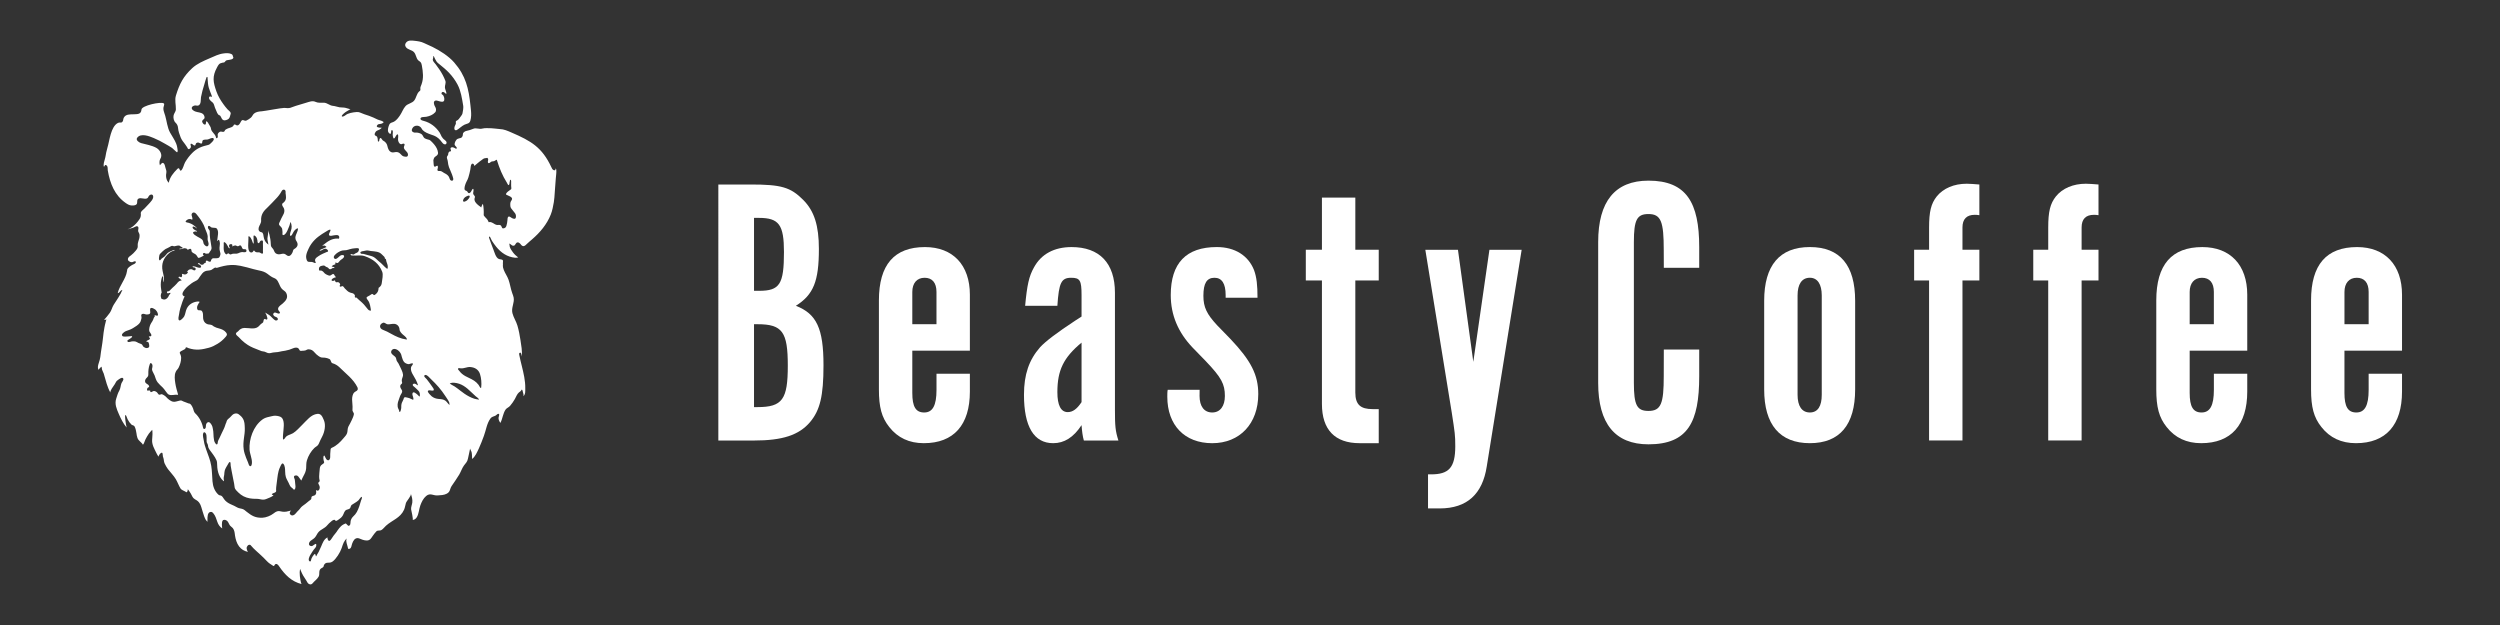
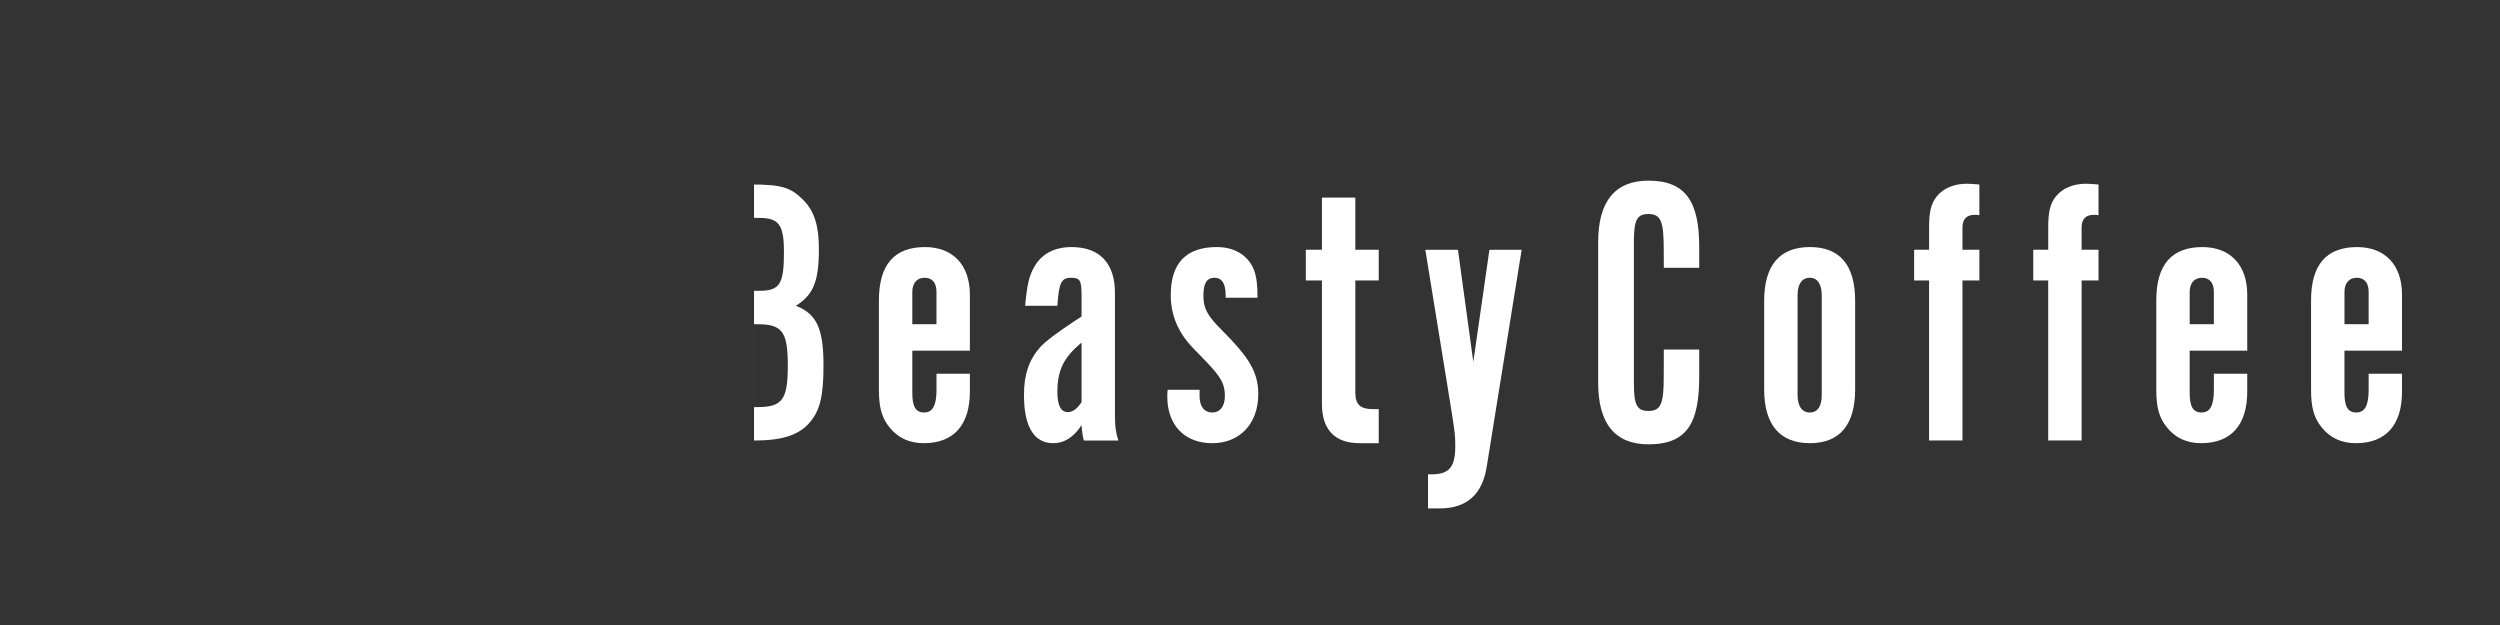
<svg xmlns="http://www.w3.org/2000/svg" viewBox="0 0 1400 350" id="_編集モード">
  <rect x="0" y="0" width="1400" height="350" fill="#333333" stroke="none" />
  <defs>
    <style>.cls-1{fill:#fff;}</style>
  </defs>
-   <path d="M420.32,103.32c17.2,0,22.35,1.5,29.45,8.6,6.23,6.23,8.81,14.4,8.81,27.51,0,18.05-3.01,25.58-12.89,31.81,11.61,4.52,15.47,12.68,15.47,33.32,0,17.19-1.94,25.15-7.52,31.81-6.23,7.31-15.47,10.32-31.38,10.32h-19.99V103.32h18.05ZM425.05,162.86c11.6,0,13.97-3.65,13.97-21.71,0-15.26-2.79-19.13-13.97-19.13h-2.8v40.83h2.8ZM424.19,227.98c13.97,0,16.98-4.3,16.98-23.21s-3.01-23.21-16.98-23.21h-1.94v46.43h1.94Z" class="cls-1" />
+   <path d="M420.32,103.32c17.2,0,22.35,1.5,29.45,8.6,6.23,6.23,8.81,14.4,8.81,27.51,0,18.05-3.01,25.58-12.89,31.81,11.61,4.52,15.47,12.68,15.47,33.32,0,17.19-1.94,25.15-7.52,31.81-6.23,7.31-15.47,10.32-31.38,10.32V103.32h18.05ZM425.05,162.86c11.6,0,13.97-3.65,13.97-21.71,0-15.26-2.79-19.13-13.97-19.13h-2.8v40.83h2.8ZM424.19,227.98c13.97,0,16.98-4.3,16.98-23.21s-3.01-23.21-16.98-23.21h-1.94v46.43h1.94Z" class="cls-1" />
  <path d="M543.13,209.28v9.99c0,18.7-9.03,28.91-25.79,28.91-8.17,0-14.61-3.01-19.34-9.03-4.3-5.37-5.81-11.18-5.81-21.06v-49.86c0-19.99,8.6-29.87,25.79-29.87,15.69,0,25.15,10.1,25.15,26.65v31.38h-32.24v23.64c0,7.74,1.94,10.96,6.66,10.96s6.89-3.87,6.89-12.68v-9.03h18.68ZM524.43,181.55v-18.05c0-5.16-2.37-7.95-6.66-7.95s-6.88,3.01-6.88,7.95v18.05h13.54Z" class="cls-1" />
  <path d="M686.36,166.74v-1.52c0-6.45-2.15-9.67-6.23-9.67-4.3,0-6.23,3.01-6.23,10.1,0,6.45,1.94,10.31,7.74,16.55l7.52,7.74c11.39,12.04,15.47,19.99,15.47,30.74,0,16.55-10.32,27.51-25.79,27.51s-25.15-10.1-25.15-26.01c0-1.07,0-2.82.22-3.89h17.88c0,1.6-.04,2.39-.04,3.46,0,5.8,2.58,9.24,7.09,9.24s7.09-3.65,7.09-9.24c0-6.66-1.93-10.32-10.75-19.56l-7.31-7.52c-8.17-8.59-12.25-18.27-12.25-29.45,0-17.84,8.6-26.87,25.79-26.87,10.1,0,17.62,4.73,20.85,12.9,1.5,4.08,1.94,8.61,1.94,15.49h-17.84Z" class="cls-1" />
  <path d="M758.98,157.05v62.76c0,6.88,3.01,9.29,9.67,9.29h3.44v19.08h-10.75c-13.76,0-21.06-7.52-21.06-21.92v-69.2h-9.03v-17.19h9.03v-29.23h18.7v29.23h13.11v17.19h-13.11Z" class="cls-1" />
  <path d="M832.57,261.29c-2.36,15.26-10.91,23.43-26.38,23.43h-6.5v-19.08h1.72c9.89,0,13.54-3.7,13.54-15.73,0-6.23-.22-7.52-1.94-18.7l-14.83-91.34h18.27l8.6,62.76,9.03-62.76h18.05l-19.56,121.43Z" class="cls-1" />
  <path d="M606.96,246.68c-.65-2.15-1.07-5.37-1.29-8.6-4.51,6.88-9.67,10.1-15.9,10.1-10.75,0-16.34-9.24-16.34-27.08,0-11.39,2.8-19.56,9.03-26.65q4.52-4.94,19.56-14.83c.43-.22,1.72-1.07,3.65-2.36v-12.04c0-8.17-.86-9.67-5.8-9.67-5.59,0-6.88,2.79-7.74,15.69h-18.05c1.07-11.61,2.15-16.55,4.94-21.49,4.08-7.52,11.39-11.39,21.06-11.39,15.69,0,24.29,9.03,24.29,25.58v65.55c0,9.02.22,11.82,1.94,17.19h-19.34ZM605.67,191.87c-10.1,8.38-13.54,15.48-13.54,27.73,0,7.31,1.94,11.18,5.8,11.18,2.8,0,5.16-1.72,7.74-5.59v-33.32Z" class="cls-1" />
  <path d="M951.56,195.73v15.01c0,25.58-6.31,38.08-28.42,38.08-18.7,0-28.16-11.61-28.16-34.39v-78.88c0-22.78,9.46-34.39,28.16-34.39,21.26,0,28.42,12.28,28.42,37.21v11.58h-19.82c-.04-4.58-.04-6.44-.04-9.88,0-15.9-1.47-20.21-8.56-20.21-6.45,0-8.17,3.23-8.17,15.69v78.88c0,12.47,1.72,15.69,8.17,15.69,7.09,0,8.56-4.21,8.56-19.47,0-4.3.04-14.92.04-14.92h19.82Z" class="cls-1" />
  <path d="M1038.88,218.09c0,19.77-8.59,30.09-25.36,30.09s-25.58-10.32-25.58-30.09v-49.65c0-19.77,8.6-30.09,25.58-30.09s25.36,10.32,25.36,30.09v49.65ZM1006.64,221.1c0,6.23,2.36,9.89,6.88,9.89s6.66-3.65,6.66-9.89v-55.67c0-6.23-2.37-9.89-6.66-9.89-4.52,0-6.88,3.65-6.88,9.89v55.67Z" class="cls-1" />
  <path d="M1147.01,157.05h-8.38v-17.19h8.38v-12.47c0-8.81,1.07-13.33,4.3-17.41,3.65-4.52,9.67-7.09,16.76-7.09,1.5,0,4.51.21,7.09.43v17.19c-.86-.21-2.15-.21-2.58-.21-4.51,0-6.88,2.36-6.88,7.09v12.47h9.46v17.19h-9.46v89.62h-18.7v-89.62Z" class="cls-1" />
  <path d="M1258.46,209.28v9.99c0,18.7-9.03,28.91-25.79,28.91-8.17,0-14.61-3.01-19.34-9.03-4.3-5.37-5.81-11.18-5.81-21.06v-49.86c0-19.99,8.6-29.87,25.79-29.87,15.69,0,25.15,10.1,25.15,26.65v31.38h-32.24v23.64c0,7.74,1.94,10.96,6.66,10.96s6.89-3.87,6.89-12.68v-9.03h18.68ZM1239.76,181.55v-18.05c0-5.16-2.37-7.95-6.66-7.95s-6.88,3.01-6.88,7.95v18.05h13.54Z" class="cls-1" />
  <path d="M1345.13,209.28v9.99c0,18.7-9.03,28.91-25.79,28.91-8.17,0-14.61-3.01-19.34-9.03-4.3-5.37-5.81-11.18-5.81-21.06v-49.86c0-19.99,8.6-29.87,25.79-29.87,15.69,0,25.15,10.1,25.15,26.65v31.38h-32.24v23.64c0,7.74,1.94,10.96,6.66,10.96s6.89-3.87,6.89-12.68v-9.03h18.68ZM1326.44,181.55v-18.05c0-5.16-2.37-7.95-6.66-7.95s-6.88,3.01-6.88,7.95v18.05h13.54Z" class="cls-1" />
  <path d="M1080.29,157.05h-8.38v-17.19h8.38v-12.47c0-8.81,1.07-13.33,4.3-17.41,3.65-4.52,9.67-7.09,16.76-7.09,1.5,0,4.51.21,7.09.43v17.19c-.86-.21-2.15-.21-2.58-.21-4.51,0-6.88,2.36-6.88,7.09v12.47h9.46v17.19h-9.46v89.62h-18.7v-89.62Z" class="cls-1" />
-   <path d="M311.54,95.13c-.04-.31-.17-.63-.42-.81-.01.16-.02.33-.03.5-.04.62-.66.62-1.13.4-.65-.3-.96-1.08-1.22-1.65-5.19-11.07-11.31-14.62-22.3-19.36-2.17-.93-4.15-1.86-6.56-1.94-1.08-.03-3.67-.47-4.63-.45-1.71.04-3.5-.27-5.18.19-1.68.47-3.5-.55-4.93.07-1.44.62-2.7.96-4.21,1.3-.62.14-1.45.84-1.62,1.27-.15.38-.05.77-.15,1.15-.52,1.91-1.64,1.33-2.93,1.98-.89.45-1.78,2.2-1.64,3.21.08.56,1.12,1.29,1.2,1.72.08.43-.08.46-.31.57-.23.1-.4-.18-.7-.32-.7-.33-1.54-.8-2.25-.27-.58.42.1,1.32.04,1.74-.08.57-.46.21-.91.47-.38.22-.69.98-.65,1.4.07.69-.75,1.05-.75,1.79,0,.81.48,1.55.52,2.36.04.94.37,2.34.65,3.15.28.8.52,1.23.79,1.89.64,1.51,1.23,2.86,1.6,4.48.13.55-.09,1.3-.8,1.24-.89-.08-1.13-.85-1.36-1.59-.38-1.26-1.61-2.12-2.62-2.58-.82-.38-1.56-1.18-2.42-1.27-.63-.06-1.61.28-1.65-.71-.01-.28.11-.54.18-.8.2-.82.15-1.87-.8-1.27-.31.2-.75.53-1.11.24-.52-.42-.37-2.24-.5-2.87-.13-.6.06-1.23.31-1.79.21-.48.76-.93,1.2-1.2.65-.41,1.15-1.04,1.06-1.82-.1-.88-.33-1.71-.73-2.5-.81-1.63-2.09-3-3.41-4.23-.6-.56-1.07-.56-1.71-.75-.64-.19-1.26-.34-1.75-.72-.74-.58-.86-1.69-1.65-2.24-.63-.43-1.86-.88-2.83-.86-.52,0-1.12.09-1.61-.14-.4-.19-.98-.42-1.01-1.17-.03-.75.71-1.86,1.36-2.18.65-.33.84-.33,1.47-.37.74-.04,1.48.28,2.03.76.56.49.76,1.2,1.27,1.73,1.21,1.26,3,1.87,4.46,2.42,1.47.55,1.89.56,3.32,1.41.84.5,1.55,1.22,2.19,1.95.48.55.86,1.2,1.4,1.72.65.64,1.96.81,1.99-.57.01-.52-.73-1.22-1.12-1.49-.71-.48-1.27-1.18-1.7-1.91-.42-.71-.62-1.52-1.1-2.21-2.23-3.25-5.11-5.48-8.89-6.49-.46-.12-.94-.24-1.36-.48-.66-.37-.61-1.23.07-1.49.78-.3,1.89-.18,2.72-.34,1.85-.35,3.68-1.06,4.97-2.48.76-.84.59-2.25,0-3.13-.5-.75-.99-2.35-.51-2.98.74-.97,1.87-.35,2.81-.11.83.22,2.43.71,2.77-.53.25-.91-.14-2.78-1.08-3.21-.76-.35-.48-1.39.29-1.47.36-.04.76.22,1.05.41.14.09.71.72.84.66.37-.17-.17-1.66-.27-1.93-.18-.47-.36-1.01-.42-1.57-.13-1.25.7-2.58.24-3.81-.83-2.23-1.98-4.31-3.3-6.29-.66-.99-1.37-1.96-2.09-2.91-.51-.68-1.18-1.27-1.54-2.06-.19-.42-.14-.88.02-1.3.15-.42.13-.76.16-1.2,0-.04,0-.08.03-.1.04-.05.11-.04.16-.01s.08.09.11.14c.27.5.44,1.03.71,1.53.26.48.53,1.02.86,1.49.39.55.85.87,1.37,1.29,1.95,1.56,3.85,3.14,5.58,4.94,1.89,1.98,3.48,4.2,4.77,6.62,1.85,3.48,2.49,7.83,3.18,11.99.15.87-.23,3.29-.43,4.13-.22.91-1.01,1.65-1.52,2.43-.32.49-.68.97-1.16,1.31-.35.25-.92.38-1.07.84-.09.29.11.69.07,1.01-.06.49-.38.98-.58,1.42-.27.6-.61,1.96.2,2.36.29.14.65.07.93-.09,1.35-.77,2.7-2.21,4.21-2.94s2.77-.47,3.32-2.28c.28-.93.41-1.9.45-2.87.07-1.86-.19-3.72-.38-5.56-.99-9.57-2.62-16.74-9.14-24.18-3.05-3.48-7.83-6.57-12.13-8.68-1.63-.8-3-1.32-4.76-2.18-1.63-.8-3.51-1.06-5.3-1.25-1.49-.16-3.39-.44-4.55.8-.75.8-.96,1.77-.31,2.69,1.09,1.56,3.25,1.52,4.5,2.82,1.25,1.29,1.16,3.24,2.37,4.56.41.45.99.63,1.4,1.13.41.5.57,1.15.69,1.81.65,3.61,1.1,7.09-.18,10.58-.27.75-.69,1.53-.67,2.14.02.61.13.79-.02,1.18-.15.39-.42.44-.65.67-1.46,1.4-1.53,3.42-2.72,5.01-1.18,1.58-3.58,1.75-4.86,3.15-1.39,1.5-1.96,3.49-3.1,5.15-.88,1.29-1.99,2.82-3.37,3.59-1.07.6-2.09.42-2.67,1.68-.49,1.07-1.03,2.89-.59,4.05.3.8,1.51,1.82,1.59.34.01-.22.15-2.04.8-1.15.53.73-.13,2.24.19,3.16.18.53.21,1.95,1.1,1.01.27-.28,1.2-2.53,1.68-1.9.54.71-.02,2.35.16,3.21.18.85.53,1.8,1.38,2.18.62.28,1.2-.41,1.77-.27,1.03.24.18,1.28.11,1.91-.16,1.57,1.9,2.37,2.23,3.81.11.5.1,1.15-.39,1.46-.4.26-.99.11-1.41.08-1.2-.09-1.78-.91-2.55-1.69-.55-.55-1.23-.84-2.02-.87-.93-.04-1.86.46-2.8.12-1.22-.44-1.69-1.42-2.09-2.65-.17-.53-.23-1.08-.44-1.6-.25-.63-.68-1.19-1.19-1.63-.36-.31-.82-.47-1.18-.77-.33-.27-.45-.7-.71-.96-.52-.5-.59-.52-.99,0-.32.42-.06,1.26-.55,1.57-.6.38-.48-.58-.54-.97-.07-.5-.09-1.12-.34-1.57-.39-.73-1.22-.48-1.39-1.29-.1-.47.26-1.12.5-1.5.4-.64,1.18-.89,1.84-1.15.36-.14.59-.31.89-.54.14-.11.64-.42.61-.64-.02-.15-.38-.06-.47-.05-.47.06-.88-.06-1.33-.16-.8-.18-1.16-.52-.61-1.26.43-.58,1.21-.69,1.87-.71.42-.01,2.26-.7,1.46-1.23-1.09-.73-2.14-.74-3.28-1.27-1.43-.68-3.07-1.5-4.62-2.01-1.75-.58-3.55-1.14-5.23-1.9-.9-.41-2.58-.18-3.48-.04-1.09.17-2.34.45-3.36.88-.79.32-1.88,1.46-2.73,1.48-.92.02-.35-.77.09-1.22,1.03-1.05,2.27-1.85,3.51-2.49.14-.07.66-.42.8-.38-.97-.3-1.74-.53-2.76-.79-1.16-.3-2.27-.13-3.41-.32-1.23-.2-2.42-.71-3.64-.8-1.96-.14-3.18-1.75-5.21-1.77-1.61-.02-3.1.22-4.6-.48-1.73-.81-3.57.03-5.25.51-1.91.54-3.8,1.19-5.71,1.72-1.08.3-2.08.81-3.16,1.12-1.13.33-2.18.08-3.34.04-1.36-.06-11.24,1.83-12.65,1.9-1.42.08-3.16.31-4.28,1.26-.73.62-1.01,1.61-1.72,2.25s-1.65,1.23-2.5,1.64c-.49.23-1.06.14-1.53-.09-1.09-.53-1.46.44-1.89,1.23-.41.74-.9,1.58-1.73,1.63-.57.03-1.02-.58-1.53-.54-.62.06-.52.72-.93,1.04-.42.34-1.28.74-1.95.89-.63.14-1.27.44-1.83.76-.22.12-.47.25-.62.46-.22.3-.25.71-.62.89-.65.32-1.31-.15-1.98-.04-.48.08-1.35.73-1.51,1.45-.14.59.2,1.28-.07,1.84-.19.39-.83.64-.89.09-.13-1.16-1.01-2.04-1.72-2.9-.35-.43-.72-.88-.94-1.4-.19-.46-.13-.97-.33-1.43-.2-.47-.52-.92-.77-1.36-.34-.58-.95-1.86-1.56-2.06-.65-.21.21,2.49-1.37,1.73-.45-.22-.92-.91-1.06-1.47-.25-1.02,1.23-1.31,1.33-2.2.07-.62-.26-1.64-.9-2.16-1.17-.96-2.95-.87-4.31-1.4-.85-.33-2.23-1.12-1.93-2.23.2-.75,1.58-1.28,2.26-1.13,1.02.22,1.83.16,2.35-.9.4-.81.39-1.76.44-2.64.02-.38.04-.88.09-1.17.46-2.42,1.11-4.71,1.83-7.01.41-1.33.73-2.71,1.24-4,.05-.12.13-.23.25-.27.48-.13.38.88.39,1.11.04.85.11,1.7.2,2.54.18,1.68.62,3.11,1.26,4.68.27.67.55,1.34.78,2.03.06.19.27.6.07.76-.24.19-.61-.27-.9-.17-.25.09-.52.04-.6.53-.17,1.02.72,1.71,1.37,2.33.4.38.52.25,1.03.99.5.73.69,2.2,1.33,3.44.54,1.05.89,2.94,2.14,3.26.63.16,1.02,1.61,1.43,2.11.83,1.02,1.9.79,3.02.26,1.1-.51,1.26-1.32,1.54-2.37.09-.34.32-.93.28-1.22-.11-.81-1.27-1.54-1.8-2.11-.88-.94-1.67-2.02-2.43-3.06-1.52-2.11-2.86-4.38-3.74-6.83-1.96-5.45-2.45-8.53.24-13.52.84-1.56,1.16-2.35,3-2.71.51-.1,1.07-.08,1.34-.38.41-.46.58-.86,1.24-1.02,1.01-.24,2.68-.26,3.31-.87.64-.61.09-.95.03-1.38-.1-.73-.35-1.01-1.06-1.31-1.26-.53-2.7-.42-4.03-.26-2.86.34-5.26,1.59-7.87,2.72-3.43,1.48-7.1,3.02-9.83,5.56-4.99,4.65-7.07,8.73-9.09,15.28-.81,2.64.05,5.17-.04,7.8-.05,1.36-1.17,2.26-1.32,3.59s.14,2.92,1.16,3.87c.85.8,1.29,1.77,1.38,2.95.13,1.7.82,3.64,1.44,5.22.58,1.49,1.48,2.55,2.45,3.8.43.56.82,1.16,1.2,1.76.22.34.34,1.02.83,1.06.56.05,1.17-.69,1.27-1.17.09-.44-.21-1.13-.21-1.46,0-.33.34-.46.51-.41.57.15.99.77,1.55.96,1,.34.6-1.14,1.38-1.42.35-.13.28-.16.69-.2.64-.06,1.21.56,1.85.56.88,0,.41-1.21.81-1.68.68-.78,2.03-.4,2.94-.62.78-.19,2.18-1.1,2.98-.71.97.47-.39,1.98-.84,2.36-.65.54-1.06,1.22-1.86,1.41-3.66.86-6.36,1.77-9.1,4.57-1.48,1.51-2.74,3.12-3.93,5.14-.67,1.13-1.12,3.65-2.24,4.64-.37.33-.65-.17-.78-.44-.13-.27-.24-.75-.58-.81-.34-.06-.54.14-.76.36-2.2,2.21-4.24,4.63-4.81,7.78-.16-.37-.55-.64-.76-1-.24-.42-.42-.89-.54-1.36-.25-.97-.28-2.02-.08-3.01.26-1.25-.15-2-.49-3.17-.2-.69-.39-2.02-1.04-2.45-.44-.29-.58-.23-1.02.03-.16.09-1.03,1.12-1.03,1.11-.34-.99-.36-2.65.25-3.59,1.44-2.21-.22-5.01-2.24-6.14-2.6-1.44-5.75-1.88-8.57-2.68-1.2-.34-3.07-1.69-2.19-2.93,2-2.85,6.81-.94,9.27.09,2.25.94,4.42,2.07,6.52,3.31,1.26.75,2.56,1.42,3.77,2.25.35.24,2.61,2.5,2.78,2.44.66-.25.25-1.83.19-2.31-.1-.88-.34-1.74-.67-2.57-.87-2.2-2.3-4.1-3.42-6.16-1.53-2.78-1.83-6.36-2.71-9.42-.57-1.97-1.45-3.48-.78-5.42.18-.53.4-1.23-.07-1.54-1.6-1.04-12.29,1.24-12.45,3.49-.19,2.68-2.13,2.56-4.29,2.65-2.16.09-4.55-.18-5.66,2.01-.42.84-.09,1.63-.84,2.31-.75.68-1.33,0-2.33.49-4.1,1.99-4.75,10.04-5.92,13.8-.55,1.76-.86,3.57-1.18,5.38-.19,1.07-.62,2.08-.83,3.14-.13.63-.27,1.75.05,2.31.46-.51.44-1.48,1.4-.84.91.61.57,1.9.72,2.8,1.28,7.45,3.92,14.02,10.07,18.29.95.66,1.99,1.29,3.17,1.37.84.06,2.24.05,2.86-.63.79-.87-.1-2.59,1.14-3.21,1.41-.71,3.27.51,4.73-.12.81-.35.72-1.19,1.37-1.72.78-.63,1.8-.7,2.08.44.38,1.57-1.63,3.48-2.55,4.5-.75.83-1.53,1.63-2.3,2.44-.51.54-1.54,1.25-1.87,1.89-.35.68-.14.77-.16,1.55-.02,1.06-.21,1.7-.83,2.63-.55.83-1.17,1.62-1.85,2.35-1.33,1.43-2.95,2.64-4.81,3.28,1.06-.36,2.16-.61,3.23-.95.58-.18,1.64-1.04,2.31-.77,1.2.49.14,2.05.5,2.95.27.68.7,1.21.72,1.97.04,1.61-.2,1.95-.73,3.68-.85,2.73.59,2.73-1.52,5.16-.77.89-1.58,1.78-2.54,2.48-.52.38-1.09.73-1.46,1.27-.36.54-.43,1.34.04,1.78.54.5,1.41.92,2.16.77.5-.09,1.02-.58,1.54-.48.48.09.62.42.21.98-.41.56-1.22.68-1.84,1.07-.77.49-1.68,1.03-2.26,1.71-.58.68-.49.77-.64,1.79-.67,4.45-4.21,7.96-5.21,12.31.76-.03,1.11-.83,1.62-1.29.29-.27.65-.46,1.04-.56-1.16,2.95-3.29,5.74-4.95,8.44-.86,1.39-1.17,3.14-2.15,4.45-.29.39-2.88,3.88-3.23,3.71.48.24,1.04.21,1.47-.09-.28.2-.53,1.56-.63,1.92-.26.91-.44,1.86-.62,2.79-.35,1.85-.59,3.73-.77,5.61-.37,3.72-1.11,7.06-1.51,10.78-.12,1.09-.52,2.21-.84,3.25-.41,1.32-.82,2.58-.2,3.92.54-.69,1.02-1.35,1.81-1.78,0,.13,0,.27,0,.4.04.86.28,1.71.7,2.46.42.75.57,1.37.78,2.18.41,1.57.87,3.13,1.37,4.67.52,1.61,1.21,3.42,2.06,4.87-.3-.51.48-1.89.77-2.33.54-.81,1.08-1.61,1.63-2.41.41-.6.65-1.36,1.17-1.89.21-.22.47-.39.72-.57.54-.37,2.43-1.91,2.9-.65.28.75-.72,1.84-.99,2.46-.57,1.34-.48,2.85-1.2,4.12-.9,1.58-1.22,2.89-1.78,4.61-.97,2.96.24,5.76,1.42,8.47,1.18,2.73,2.49,5.43,4.42,7.7-.14-.17-.6-3.26-.68-3.92-.08-.67-.26-2.52-.19-2.74.22-.77.66.06.76.38.19.59.42,1.17.7,1.73.55,1.11,1.29,2.1,2.18,2.96.17.16.72.33.74.33.29.1.71.27.88.56.66,1.14.93,2.72,1.11,3.87.19,1.15.18,1.59.56,2.65.6,1.69,2.3,2.38,3.08,3.82.64-.62.97-2.13,1.4-2.98.55-1.11,1.18-2.18,1.88-3.2.56-.81,1.28-1.46,1.91-2.19.05.21.08.49.11.73.12,1.11.02,2.19-.05,3.28-.07,1.09-.21,2.28-.02,3.32.25,1.37.78,2.67,1.42,3.9.67,1.28,1.22,2.64,2.07,3.81.21-.84.62-1.4,1.28-1.99,1.3-.99,1,1.29,1.21,2.02.06.22.16.42.23.64.35,1.07.22,2.12.72,3.15.53,1.1,1.09,2.14,1.82,3.12,1.46,1.94,3.23,3.63,4.47,5.73.87,1.47,1.69,3.71,2.63,5.21.52.83,1.92,1.18,2.72,1.72.46.3.66.51.96.12.18-.24.41-1.18.39-1.49.6.77,1.2,1.66,1.69,2.49.74,1.25.88,2.32,2.24,3.12s2.12,1.21,2.94,2.74c.98,1.84,1.79,6.49,3.15,8.75.22.37.72.84.96,1.18,0-.27,0-.61,0-.88-.03-.98,0-2.21.23-3.1.24-.88.83-1.59,1.61-1.59.77,0,.93.18,1.45.77,1.11,1.28,1.72,3.18,2.26,4.84.48,1.45,1.38,2.81,2.72,3.63-.14-1.01-.41-3.46.23-4.35.28-.4.52-.43,1.06-.46.53-.03,1.4.46,1.73.9.33.44.49.78.7,1.19.21.41.42.83.68,1.15.26.32.48.46.76.71.28.25.6.47.83.78.78,1.05.95,2.21,1.1,3.49.02.12.03.36.05.47.35,2.23.96,4.42,2.3,6.19,1.35,1.76,2.88,2.58,4.95,3.09-.38-.59-.69-1.37-.72-2.01-.03-.64.29-1.12.59-1.5.31-.37.78-.53,1.08-.51.5.04.73.41.91.63,1.62,1.94,3.68,3.57,5.5,5.3,1.08,1.02,2.15,2.05,3.16,3.14,1.1,1.19,2.15,1.81,3.52,2.69.9.58.7-.68,1.49-.94.85-.29,1.53.66,1.94,1.26,3.18,4.68,6.97,8.59,12.67,9.97-.51-.12-.99-3.92-1.05-4.46-.15-1.34-.17-2.76.17-4.08.13.36.25.73.39,1.09.78,1.94,1.71,3.49,2.91,5.22.35.51.41.78.89,1.52.48.74,1.85,1.43,2.8.22.95-1.2,2.41-2.1,3.32-3.64.9-1.54-.34-3.68,1.63-4.8.3-.17.75-.32,1.02-.68.28-.36.2-.84.47-1.26,1.29-1.98,2.72-.39,4.69-1.75,1.97-1.37,4.29-5.12,5.1-7.51.8-2.39,1.22-4.08,3.08-5.61-1.29,1.06.44,4.71.57,5.95.5.25,1.13-.05,1.46-.51.32-.46.42-1.04.55-1.58.29-1.18,1.03-2.99,2.14-3.59,1.39-.76,2.58.2,3.89.61,1.34.42,3.03.81,4.21-.18.67-.57,1.1-1.41,1.62-2.1.61-.8,1.16-1.63,1.88-2.34.91-.9,1.9-.19,2.95-.85,1.05-.66,1.35-1.33,2.49-2.36,3.54-3.19,7.99-4.27,10.11-8.94.57-1.25.65-2.51,1.05-3.76.36-1.14,3.13-4.08,2.78-5.18.51,1.6,1.02,3.27.79,4.94-.17,1.24-.75,2.44-.67,3.7.02.35,1.43,6,.81,5.98.98.03,1.87-.64,2.38-1.48,1.18-1.92,1.21-4.5,1.97-6.6.69-1.91,1.68-3.99,3.27-5.31,2.31-1.93,3.88-.15,6.38-.32,1.75-.12,3.63-.14,5.2-1,2.04-1.1,1.58-2.58,2.72-4.3,1.41-2.12,2.92-4.17,4.22-6.37.94-1.6,1.57-3.59,2.65-5.08.99-1.36,1.87-1.98,2.23-3.81.38-1.93.88-3.77,1.22-5.7.16.79.71,1.43.87,2.21.24,1.16.18,2.45.25,3.63,1.73-1.26,2.86-3.94,3.76-5.84,1.08-2.29,1.93-4.69,2.83-7.06,1.24-3.28,1.6-7,3.77-9.89.72-.96,1.95-1,2.91-1.57.42-.25.91-.96,1.43-.92.38.02.47.24.47.41.02.76-.41,1.39-.37,2.15.05.89.51,1.84,1.04,2.53,1.26-2.39,1.38-5.22,2.93-7.5.55-.8,1.76-1.19,2.51-2.07,1.01-1.18,1.89-2.46,2.67-3.81.67-1.15,1.18-2.75,2.26-3.67.63-.54,1.04-.6,1.41-1.39.03-.06.06-.12.11-.16.2-.14.41.16.47.39.16.62.33,1.24.49,1.86.13.48.19.92.02,1.4,1.28-1.08,1.04-2.98,1.06-4.52.03-2.09-.21-4.17-.57-6.23-.73-4.15-1.98-8.19-2.79-12.33-.09-.48-.26-.87.3-1.24.84-.54,1.01,1.65,1.07,2.09.42-2.86-.29-6.4-.71-9.24-.4-2.72-.92-5.43-1.69-8.07-.7-2.4-2.2-4.55-2.8-6.96-.77-3.06,1.24-5.77.69-8.73-.16-.84-.49-1.63-.78-2.44-.91-2.48-1.21-5.09-2.08-7.54-.73-2.07-1.85-3.42-2.65-5.46-.9-2.28-.34-2.66-.52-3.82-.07-.42.21-1.23-.02-1.59-.42-.66-1.55-.49-2.2-.75-1.8-.69-2.48-3.83-3.14-5.43-.85-2.08-1.27-3.39-2.05-5.49-.07-.19-.69-1.59-.2-1.63.4-.04.66.65.79.93.26.54.45,1.06.78,1.57.7,1.1,1.45,2.13,2.26,3.14,2.79,3.44,6.14,5.73,10.6,6.2.64.07,1.16-.09,1.77-.16-1.12-.81-2.14-1.75-2.96-2.86-.7-.94-1.48-2.05-1.79-3.16-.18-.61.02-1.16-.37-1.75.36.17.67.18.98.49.39.4.84.73,1.44.71.65-.02.84-.36,1.16-.86.4-.63.61-1.05,1.41-1.01.46.02,1.27.67,1.57,1.14.3.48.96.95,1.36.98.82.06,1.67-.88,2.2-1.4.86-.84,1.8-1.59,2.71-2.38,4.49-3.88,8.32-8.39,10.52-13.95.88-2.21,1.31-4.7,1.71-6.95.29-1.59.37-3.68.48-5,.11-1.31.17-2.42.24-3.32.13-1.67.26-3.34.38-5.02.1-1.52.43-3.26.26-4.77ZM203.39,140.63c.77-.06,1.87-.54,2.65-.35,2.23.56,4.48.24,6.58,1.25.9.43,1.93,1.75,2.64,2.33.31.26.06.9.44,1.02.54.18.49.48.55.96.06.53.28,1.04.46,1.53.38,1.04.67,2.05.28,3.13-.15.41-2.75-2.23-3.18-2.73-.43-.5-1.27-1.06-1.95-1.68-.79-.72-1.6-1.56-2.53-2.11-.96-.57-2.11-.76-3.17-1.07-.84-.24-1.95-.58-2.57-.71-.62-.13-1.17.04-1.45-.19-1.02-.85.48-1.33,1.25-1.39ZM171.51,142.79c.28-1.38.82-2.48,1.26-3.46.89-2,2.14-3.64,3.49-5.03,1.35-1.39,2.6-2.2,4.05-3.23.68-.48,1.7-1.05,2.22-1.36.62-.37,1.38-.91,2.08-1.09.92-.23.24,1.05.1,1.32-.21.42-.66,1.25-.42,1.73.38.76,1.9.24,2.51.15.56-.08,1.41-.22,1.93-.18.52.04,1.02.28,1.2.8.09.26.07,1.06-.18,1.22-.14.09-.52-.07-.68-.07-3.14-.05-5.27,1.36-7.58,3.22-.37.3-1.06.78-1.07.87,0-.01,1.09-.23,1.2-.22.19,0,1.45.79,1.12.92-.66.26-1.26.59-1.91.87-.64.28-1.38.49-1.9.97-.09.09.6.15.67.13.86-.23,1.53-.99,2.43-1.07.66-.06,1.74.62,1.68,1.37-.03.35.08.14-.75.48-.83.34-3.44,1.43-4.62,2.32-.57.43-1.23.77-1.63,1.38-.6.93-.16,1.49.16,2.41-.36.14-.71.04-1.04-.13-.91-.47-1.43-.47-2.41-.46-.8,0-1.24-.09-1.59-.9-.37-.86-.51-2.02-.32-2.94ZM145.64,125.7c.27-.52.63-1.41.59-1.97-.25-3.63,1.39-5.58,3.87-7.85,1.58-1.45,2.94-3.09,4.46-4.61,1.04-1.03,2.36-2.68,3.18-4.27.66-1.27,2.35-.98,2.19.58-.06.63.06.94.14,1.6.24,1.94.09,3.29-1.64,4.56-.21.15-.4.25-.44.65-.05.4.16,1.02.49,1.43,1.29,1.62.75,3.54-.14,4.95-.63,1.01-1.03,2.13-1.55,3.2-.47.98-.94,1.65.02,2.54.53.49.62.64.99,1.16.38.53.25,1.64.39,2.13.14.49-.38,2.02.5,1.85,1.18-.23,1.89-1.75,2.34-2.72.37-.8.72-1.61,1.01-2.45.15-.43.3-.87.39-1.32.02-.12.21-.83.18-.88.93,1.43.88,3.43.3,4.98-.22.58-.37,1.14-.47,1.75-.08.44-.06,1.5.67.91.44-.36.74-1.06.99-1.55.5-.99,1.53-2.47,2.78-2.5.02,1-.41,1.93-.78,2.83-.4.96-.95,2.12-.56,3.34.11.33.19.54.52,1.05.94,1.49.79,2.77-.55,3.87-.32.26-.75.44-1.05.73-.07.07-.14.15-.19.24-.22.37-.21.82-.38,1.21-.44.98-1.1,2.14-2.12,2.2-1.15.07-1.63-1.05-2.67-1.24-1.03-.18-2,.36-3.01.32-1.38-.06-2.23-.76-2.66-2.06-.29-.88-.85-1.28-1.37-2-.41-.58-.41-1.28-.43-1.95-.02-.83-.12-1.67-.24-2.49-.26-1.74-.7-3.45-1.31-5.1.23.62.01,1.83,0,2.5-.02.73-.3,1.42-.32,2.16-.03,1.19.42,2.36.57,3.53-.26-.2-.52-.43-.76-.65-1.13-1.06-1.62-2.18-1.89-3.61-.15-.77-.19-2.5-1.2-2.69-.61-.11-1.04-.25-1.42-.82-.7-1.08.06-2.57.58-3.55ZM139.05,135.69c.05-.75.09-1.5.07-2.26-.01-.46-.21-1.46.48-1.04.02.01.04.02.06.04.64.44,1.01,1.2,1.32,1.89.31.7.45,1.47.81,2.14.54-.28.22-1.49.21-1.99,0-.45,0-.9,0-1.36,0-.27-.07-.63-.01-.89.18-.8.94-.09,1.29.3.5.56.78,1.35.87,2.09.05.38,0,.99.24,1.32.38.49.82.21.98-.3.17-.51.71-.98,1.26-.98.91,0,.6,1.13.61,1.77.02,1.37.07,2.75,0,4.1-.02.5.36,1.67-.53,1.52-.72-.13-1.08-.8-1.92-.74-.69.05-1.61.06-2.08-.53-.29-.36-.53-.86-.89-.06-.34.76-1.35.91-1.92.39-.34-.3-.67-1.08-.75-1.54-.24-1.29-.18-2.69-.11-3.87ZM125.73,135.63c.84.4,1.4,1.42,1.83,2.2.18.32.46,1.15.88,1.2.11.02.25-.05.26-.16.01-.09-.05-.18-.11-.26-.45-.61-.55-1.57.27-1.82.71-.22,1.45-.05,1.24.81-.03.12-.09.44-.03.41.46-.31,1.18-.56,1.72-.57.47,0,.87.43,1.33.47.58.05.82-.54,1.39-.5.84.06.86,1.47,1.42,1.94.59.5,1.93-.26,2.09.92.18,1.36-1.65.93-2.34.88-.38-.02-1.24.2-1.62.39-.38.19-.31.15-.73.32-1,.4-2.09.07-3.12.27-.4.08-.73.36-1.15.38-.53.03-.8-.7-1.3-.64-.45.05-.47.64-.98.56-.67-.1-1.24-1.35-1.36-1.93-.23-1.1-.15-2.23-.12-3.34.01-.64-.23-1.84.44-1.52ZM103.94,124.03c.03-.33.93-1.07,1.33-1.21.36-.12.93-.22,1.31-.17.32.04.72.37,1.05.29.47-.13-.33-2.22-.35-2.53-.04-.57.3-1.2.86-1.37.72-.22,1.42.32,1.85.85,1.54,1.89,3.03,3.9,4.12,6.17.45.94.71,1.99,1.15,2.95.38.84,1.03,2.43,1.06,3.56,0,.26-.02.55-.05.85-.07.68.04,1.24.29,1.88.19.52.42,1.44.08,2.14-.05.1-.17.4-.35.43-.18.03-.2.06-.41.07-.01,0-.01,0-.02,0-.03,0-.08,0-.18,0-.49-.01-1.53-1.06-1.68-1.63-.19-.73-.23-1.6-.83-2.15-.76-.7-1.83-1.16-2.71-1.68-.49-.29-1-.58-1.46-.94-.34-.27-.84-.78-.89-1.21-.06-.54,1.04-.74,1.4-.74.29,0,.57.14.85.14-.05-.49-.67-.65-1.07-.84-.43-.2-1.27-.76-1.43-1.44-.26-1.12,1.47-.33,1.81.02.11.12.77.66.61.41-.39-.61-1.28-1.4-2.22-2.01-.72-.47-1.53-.82-2.35-1.08-.39-.12-1.82-.2-1.77-.77ZM101.59,139.46c.2-.03.44-.01.63-.09.17-.07.27-.19.45-.25.61-.2,1.22-.14,1.81.11.3.13.25.53.56.56.32.04.62-.09.85-.24.23-.14.35-.24.59-.22.24.02.34.06.52.26.18.2.24.56.24.87.01,1.07,1.64,1.47,2.27,1.97.63.5.95,1.22,1.24,1.65.29.43.23.31.7.3.47,0,1.97-.88,2.32-1.05.1-.05.36-.1.35-.24s-.31-.31-.38-.43c-.09-.15-.18-.43-.05-.65.13-.22.37-.38.63-.37.13,0,.25.04.37.1.24.12.37.31.67.32.3,0,.59-.07.88-.04.23.02.36.06.57-.09.37-.26.5-.75.78-1.09.41-.49.98-1.23.87-2.16-.11-.93-.28-2.04-.47-3.07-.25-1.33-.44-2.68-.52-4.03-.04-.66-.04-1.31-.02-1.96.01-.49-.26-.91-.59-1.26-.31-.33-.53-1.01-.38-1.45.3-.85,1.22-.18,1.57.23.28.33,1.05.34,1.44.39.62.08,1.6-.04,2.01.57.61.91.69,2.02.58,3.08s-.23,2.06-.38,3.06c-.02.15-.25.57-.04.65.24.09.41-.65.85-.57s.67,1.79.62,2.23c-.16,1.4-.41,3.03.08,4.4.23.64.35,1.3.12,1.96-.27.78-.34,1.37-1.21,1.6-.64.16-1.32.12-1.98.14-.52,0-.86-.14-1.34.22-.29.22-.48.51-.59.85-.07.22-.06.54-.25.71-.3.27-.93.12-1.25-.07-.32-.19-.8-.61-1.19-.38-.47.28-.09.94-.47,1.26-.19.16-.49.09-.69.21-.26.15-.25.5-.5.65-.21.13-.56.14-.8.15-.63.04-.99-.34-1.38-.81-.15-.18-.89-.03-.89.21,0,.15.18.23.33.27.54.18,1.49.7,1.5,1.34.02,1.21-1.97.52-2.53.3-.44-.17-.95-.34-1.42-.4-.17-.02-1.02-.1-.81.27.27.47,1.2.16,1.56.66.36.51.13,1.32-.56,1.33-.6,0-1.13-.64-1.78-.67-.45-.02-.95.11-1.34.34-.32.19-.51.52-.79.75-.1.08-.26.11-.38.16,0,0,.59.22.62.24.23.18-.31.86-.46,1-.31.27-.72.45-1.13.48-.34.02-.58-.08-.88-.19-.1-.04-.83-.13-.86-.21.12.43.2.92.07,1.36-.13.41-.43.75-.83.49-.15-.1-.18-.2-.39-.2-.19,0-.5.01-.66.12-.31.21.04.44.26.64.14.12.27.24.41.37.2.18.49.29.65.5.14.18.37.33.35.42-.02.09-.38.07-.51.1-1.09.28-1.54.86-2.26,1.75-.68.84-1.56,1.54-2.35,2.27-.34.31-.67.63-.97.97-.37.42-.78.91-1.35,1.04-.36.08-.63-.06-.78.31-.09.23.11.71.32.8.43.19,2.34-.89,1.45.29-.22.29-.64.67-.86,1.3-.21.63-1.18,1.63-1.82,1.77-.45.1-.83.23-1.22-.01-.33-.2-.68.01-.95-.32-.21-.26-.16-.63-.27-.93-.21-.53-.14-1.07,0-1.61.04-.15.04-.32.11-.45.13-.26.27-.16.27-.51,0-.27-.1-.57-.14-.83-.06-.36-.1-.71-.16-1.07-.13-.83-.2-1.67-.2-2.51.01-1.6.29-3.28.9-4.75.25.16.4.47.44.76.06.45-.07.89-.1,1.34-.02.26.34,1.22.27,1.34.22-.35.09-.91.15-1.3.1-.61.19-1.24.06-1.85-.23-1.12-.43-2.04-.68-3.17-.8-3.68.28-7.3,3.75-10.09.5-.4,1.04-.73,1.62-.99.46-.21,1.1-.27,1.46-.64-.4-.28-1.26.26-1.67.41-.61.23-1.2.5-1.76.83-.77.45-1.08.92-1.5,1.41s-.76.89-1.13,1.19c-.62.5-1.38.82-1.84,1.51-.19.29-.33.36-.51.37-.18,0-.09.03-.22-.04-.09-.05.04.09-.12-.14-.16-.23-.16-.9-.09-1.42.07-.52.13-1.48.57-1.98.44-.5.9-.93,1.38-1.38.48-.45,1.27-1.09,1.74-1.37.67-.39,1.44-.59,2.08-1.03.57-.39,1.41-.94,2.04-.65.57.26.98.2,1.59,0,.56-.18,1.16-.27,1.76-.25.41.01.66.39,1,.59.27.16.73.27.94.5.1.12.15.21.09.37-.05.13-.19.2-.33.22-.22.03-.36-.07-.57-.02s-.39,0-.6.05c-.07.02-.22.08-.27.13-.26.3.13.24.24.23.28-.03.56-.06.84-.1ZM79.76,193.27c-.09-.15-.19-.28-.32-.39-.5-.4-1.37-.52-1.95-.84-.59-.33-.93-.53-1.48-.74-.54-.22-1.17-.09-1.7-.16-.7-.1-2.43.9-2.89.1-.19-.34-.04-.77.33-.91.46-.17,1.5-.94,1.81-1.23.17-.16.58-.44.42-.72-.12-.23-.47-.14-.67-.13-1.1.05-2.16.28-3.27.24-.59-.03-1.44.05-1.69-.62-.28-.79.57-1.37,1.09-1.81.64-.55,1.53-.83,2.34-1.1.45-.15.89-.32,1.32-.5.61-.26,1.09-.55,1.65-.89,1.17-.71,2.39-1.47,3.21-2.39.82-.93.91-1.55,1.2-2.66.12-.47.13-.75.03-1.22-.06-.3-.22-.88.07-1.21.41-.47,1.3-.42,1.83-.19.48.21.93.21,1.44.19.36-.01,1.1-.08,1.41-.48.31-.39.19-.92.15-1.36-.04-.45-.13-.92.02-1.33.15-.41.3-.42.76-.5.46-.08,1.99.8,2.15.97.59.58,1.05,1.24,1.3,2.03.81,2.59-1.72.59-1.79,1.22-.01.11.23.18.18.37-.06.21.04.21-.24.49-.38.38-.46.92-.66,1.4-.21.53-.48.99-.78,1.48-.31.51-.34.38-.73,1.22-.4.84-1.04,2.72-.63,3.99.18.56,1.71,2.02.84,2.65-.36.26-.88-.14-1.19.33.49.62,1.12,1.07.13,1.66-.25.15-1.57.6-1.47,1.01.05.22.84.09,1.05.33.34.39.62,1.75.57,2.27-.07.78-.69,1.02-1.37,1.07-.58.05-1.38-.32-1.82-.67-.31-.25-.45-.63-.65-.96ZM169.24,283.51c-.76.5-1.13,1.36-1.77,1.97-.68.65-1.32,1.34-1.92,2.08-.76.93-1.94,1.59-2.94.58-.72-.71-.23-1.66.39-2.24-.9.15-1.77.48-2.67.62-3.66.54-3.89-1.61-7.21,1.06-1.5,1.2-4.16,2.28-6.16,2.35-3.87.13-5.9-1.01-8.83-3.34-.83-.66-1.47-1.34-2.55-1.63-.59-.16-1.2-.23-1.79-.41-.97-.3-1.71-.86-2.61-1.28-.7-.33-1.43-.63-2.13-.96-1.4-.66-2.66-1.5-3.56-2.79-.42-.6-.81-1.33-1.38-1.79-.5-.41-1.21-.21-1.7-.64-2.2-1.9-3.19-4.71-3.42-7.6-.23-2.89-.22-5.6-.68-8.55-.49-3.2-1.8-6.18-2.85-9.22-.53-1.54-1.08-3.15-1.29-4.77-.18-1.37-.83-2.94-.36-4.31.35-1.01,1.12-.54,1.49.17.37.71.37,1.49.39,2.17.02.68.02,1.55.02,2.05,0,.68.21,1.03.52,1.61.35.64.22,1.42.51,2.08.44,1.01,1.15,1.83,1.99,2.98.85,1.15,2.79,3.77,2.81,5.32.05,3.82.56,7.75,3.63,10.38.07.06.2.08.24,0,.02-.03.02-.08.01-.12-.06-.62-.24-1.3-.13-1.93.09-.5.23-.98.28-1.5.11-1.02.04-1.23.27-2.3.24-1.08,1.38-2.77,1.95-3.79.16-.29.38-.75.66-.95.15-.1.38-.12.5.02.24.28.17,1.56.23,1.93.15.87.3,1.74.46,2.61.32,1.74.66,3.48,1.02,5.21.29,1.42.61,2.8.73,4.22.1,1.21,1.28,2.2,2.08,2.99.87.86,1.85,1.59,2.94,2.15,2.21,1.13,4.71,1.44,7.17,1.4,2.32-.04,3.31.99,5.53.1,1.27-.51,2.78-1.07,3.9-1.88.54-.39-1.22-.34-.69-.93.55-.6,1.63-.56,2.15-1.19.32-.39.12-.91.13-1.41.03-.82.09-1.64.22-2.44.42-2.58.52-5.31,1.19-7.8.23-.85.53-1.68.93-2.47.29-.57.96-2.44,1.75-1.57.91,1,.97,2.97.99,4.24.02,1.25.16,2.36.41,3.17.35,1.15,1.09,2.22,1.59,3.33.28.63.54,1.28.93,1.85.44.65,1.14.91,1.6,1.52.1.13.2.28.35.33.19.07.41-.04.53-.2.61-.79.34-2.43.21-3.33-.1-.7-.09-1.46-.23-2.15-.11-.56-.72-1.33-.33-1.9.24-.36,1.24-.46,1.63-.29.46.2.81.63,1.07,1.04.11.17,1.28,1.81,1.3,1.76.33-.87.81-1.8,1.22-2.6.41-.8.59-1.04.96-1.96.59-1.47.62-3.07.61-4.59,0-.72.15-1.49.35-2.18.75-2.54,2.33-5.16,4.16-6.92.81-.77,1.97-1.14,2.44-2.29.59-1.43,1.23-2.76,1.98-4.18,1.32-2.51,2.11-6.41.91-9.11-.83-1.89-1.47-3.74-3.66-3.52-3.58.36-5.97,3.74-8.58,6.25-1.38,1.33-3.14,3.41-5.04,4.57-1.4.85-3.78,1.13-4.48,2.78-.08.2-1.08,1.13-1.13.58-.25-2.91.85-7.21.29-9.87-.23-1.07-.6-2.1-1.63-2.62-.98-.5-2.73-.76-3.8-.62-.91.12-1.79.41-2.69.59-1.32.27-2.59.68-3.69,1.49-5.19,3.82-7.55,11.07-7.21,16.82.15,2.51,1.42,4.9,1.34,7.42-.02.55-.19,2.28-1.18,1.84-.55-.24-.78-1.51-1.01-2.01-.39-.85-.74-1.71-1.07-2.59-.57-1.51-1.13-3.09-1.35-4.69-.66-4.68.78-7.98.6-12-.09-2.02-.05-3.72-1.18-5.48-.57-.89-1.36-1.6-2.21-2.22-.83-.6-1.7-.59-2.64-.25-.9.33-1.55,1.38-2.25,1.99-.73.64-1.71,1.26-1.92,2.28-.2,1-.37.72-.73,2.03-.42,1.52-1.27,2.99-1.93,4.42-.42.9-.84,1.8-1.26,2.7-.37.79-.9,1.55-.99,2.41-.03.3-.08,1.08-.42,1.25-.48.24-.85-.49-1.08-.81-1.06-1.44-.85-5.33-1.04-6.5-.37-2.27-.39-3.1-1.59-4.54-1.2-1.44-2.48-.01-2.52,1.29-.02.56-.01,1.3-.44,1.72-.53.54-1.03.16-1.16-.49-.59-2.97-2.17-5.98-4.41-8.06-.82-.76-.86-1.92-1.2-2.72-.34-.8-.76-1.69-1.15-2.11-.89-.97-.79-.36-1.88-.9-.77-.38-1.61-.55-2.39-.91-.82-.39-1.02-.67-1.98-.49-1.02.19-2,.61-3.05.68-1.22.08-2.02-.53-2.99-1.18-1.06-.71-1.83-2.02-2.99-2.57-.39-.18-.86-.53-1.3-.5-.35.02-.61.31-.97.3-.55-.02-.84-.33-1.08-.79-.4-.78-1.41-1.26-2.08-1.31-.64-.05-1.38.88-1.92.58-.35-.2-.01-.53-.28-.78-.23-.2-1.64.11-1.71-.13-.07-.24.04-.67.13-1.05.2-.85,1.53-.49.89-1.65-.54-.99-1.93-.92-2.12-2.32-.11-.83.46-1.59.94-2.05.72-.69.92-1.16.89-2.14-.06-1.73.14-3.54.71-5.18.22-.63.49-1.3,1.13-.64.55.56.54,1.31.42,2.04-.11.64-.3,1.04-.12,1.69.29,1.03.98,1.9,1.36,2.91.51,1.37.79,2.75,1.73,3.91.84,1.04,1.83,1.94,2.8,2.85,1.07.99,2.4,3.47,3.33,3.93,1.56.78,3.33-.1,4.99.18.1.02.23.02.28-.07.03-.05.01-.12,0-.17-.6-2.06-1.2-4.11-1.53-6.24-.29-1.86-.65-4.56.23-6.32.29-.9,1.15-1.48,1.57-2.31.88-1.74,1.48-3.79,1.47-5.61-.02-2.82-2.31-2.72,1.01-4.28.62-.29,1.45-.69,1.5-1.21.09-.86,1.1-.11,1.65.08.95.31,1.92.55,2.9.68,1.94.27,3.91.13,5.83-.28,1.79-.39,3.5-.76,5.15-1.56s3.17-1.71,4.56-2.86c.87-.72,1.67-1.52,2.39-2.39.77-.91.91-1.38.16-2.36-.98-1.29-2.49-1.88-3.83-2.24-1.34-.35-1.93-.55-3.02-1.14-.19-.1-.3-.23-.5-.37-.2-.14-.21-.19-.51-.36-.3-.17-1.03-.3-1.43-.35-.39-.05-.62-.03-1-.16-2.27-.77-2.68-2.73-2.61-4.94.03-.88-.14-1.87-.62-2.44-.67-.8-1.59-.14-2.28-.63-.42-.3-.5-1.16-.43-1.61.13-.8.56-1.52.96-2.22.16-.27.56-.56.41-.73-.15-.17-.79-.19-1.27-.14-2.48.29-4.67,1.57-5.84,3.88-.7,1.37-.74,3-1.45,4.39-.32.62-2.13,2.72-2.87,2.23-.79-.53-.14-2.54-.04-3.26.16-1.16.39-2.3.69-3.43.17-.62,2.09-6.72,2.56-6.6-1.02-.27-1.62-1.06-1.22-2.09.99-2.52,4.91-5.58,6.92-6.47,2.01-.89,1.88-1.5,2.82-2.74.94-1.24,1.42-2.21,2.76-2.86,1.15-.55,2.58-.23,3.71-.84.58-.31,1.04-.82,1.65-1.11.27-.13.25-.03.49-.12.25-.09.57.23.78.16,2.55-.79,5.24-1.51,7.9-1.61,1.85-.07,3.62.11,5.33.46,2.6.54,4.85,1.17,7.39,1.88.64.18,1.34.33,2.09.5,1.52.34,3.24.64,4.63,1.44,1.4.8,2.49,1.96,3.94,2.66.65.31,1.42.55,1.96,1.02.67.58,1.11,1.41,1.46,2.21.49,1.12.94,2.28,1.72,3.16.78.88,1.96,1.32,2.45,2.33,1.22,2.51-.03,4.19-1.9,5.84-.89.79-2.42,1.6-2.65,2.88-.11.61.26,1.1.54,1.45.32.39.85.96.21,1.29-.39.2-1.1-.03-1.45-.19-.33-.15-.75-.32-1.05-.3-.3.02-.37.02-.59.24-.22.22-.52.44-.38.92.14.48.69,1.06,1.3,1.22.61.16,1.34.68,1.29,1.29-.05.61-.53.73-.91.76-.39.03-.15.08-.62-.13-.47-.21-1.42-1.12-1.87-1.59-.45-.48-.91-.94-1.41-1.3-.49-.36-1.3-.82-1.71-1.06-.41-.24-.34-.21-.65-.37.63.74,1.13,2.23,1.28,2.98.07.33.07.75-.28.92-.37.17-.58-.14-.9-.25-.17-.06-.05-.09-.25-.07-.61.08-.67.75-.76,1.24-.09.55-.14.78-.64,1.06-1.17.64-1.79,1.98-3.01,2.55-1.43.67-3.09.49-4.6.33-.77-.08-1.65-.13-2.36-.13-1.48.01-2.62.75-3.4,1.71-.36.44-1.23.75-1.37,1.36-.2.83,1.09,1.57,1.56,2.09.52.57,1.05,1.12,1.61,1.65,1.06,1,2.21,1.92,3.44,2.71,1.92,1.24,4.07,2.04,6.2,2.86.51.19,1.02.46,1.55.61.56.16,1.15.14,1.7.31.63.19,1.18.58,1.82.75,1.02.26,1.87-.1,2.86-.29,1.12-.22,2.28-.1,3.37-.39s2.27-.43,3.43-.62c1.6-.27,3.13-.76,4.61-1.42,1.02-.45,2.66-.58,3.19.64.52,1.18.98.88,1.82.81.6-.05,1.26,0,1.83-.23s1-.62,1.69-.59c1.48.07,2.3.55,3.3,1.73.65.77,1.39,1.46,2.22,2.02.41.28.87.58,1.34.74.66.23,1.59.1,2.3.21.84.14,1.71.33,2.48.73,1.05.54.61,2.11,1.87,2.43,1.26.32,2.78,1.24,3.7,2.16,3.65,3.64,7.77,6.54,10.15,11.29.15.29.26,1.01.06,1.39-.38.73-1.29.88-1.85,1.45-.51.51-.81,1.18-.98,1.87-.36,1.42-.24,2.93-.09,4.37.12,1.09.15,2.48.07,3.15-.2,1.66.97,1.7.75,2.98-.19,1.08-.77,2.27-1.23,3.26-.55,1.19-1.18,2.34-1.81,3.49-.56,1.04-.36,2.51-.73,3.65s-1.29,2.01-2.03,2.89c-1.82,2.18-3.9,4.23-6.56,5.36-.8.34-.65,1.07-.73,1.78-.11,1.12-.18,2.21-.14,3.31.02.69-.23,1.83-1.11,1.89-.73.05-1.16-.72-1.46-1.27-.07-.14-.63-1.52-.83-1.41-.45.24-.44,1.19-.43,1.62.01.68.21,1.34.41,1.99.16.51-.3.89-.91,1.26-1.31.81-1.48,1.66-1.57,3.09-.03.54-.09,1.07-.16,1.6-.13,1.05-.25,3.14.06,4.09.19.51.11.89-.29,1.21-.53.41-.5.63-.14,1.29.12.22.26.59.38.82.41.77.11,1.9-.27,2.36-.49.6-1.08.42-1.63-.03.07.86.3,1.7-.19,2.5-.48.78-1.31.63-1.99,1.05s-.21.93-.52,1.51c-.28.51-.85.77-1.28,1.13-1.34,1.1-2.4,2.02-3.77,2.93ZM202.27,280.02c-.66,2.28-1.3,4.59-2.44,6.68-.57,1.04-1.19,1.73-2.02,2.51-.77.72-1.39,1.81-1.49,2.87-.09.85.04,2.33-1.18,2.37-.03,0-.1.03-.12.01-.46-.44-.91-.89-1.36-1.34-2.29.74-3.37,2.11-4.75,4.07-.31.44-.36.68-.95,1.34-.82.92-1.55,1.97-2.21,3-.43.66-1.41,2.25-2.13.72-.19-.39-.28-.86-.22-1.31-1.95.91-2.73,3.12-3.5,4.96-.52,1.04-.92,2.14-1.45,3.18-.24.47-.49.91-.8,1.33-.2.26-.37.95-.59,1.11-.08.05-.18-.04-.2-.13-.09-.29-.16-1.13-.56-1.14-.27,0-.59.49-.73.67-.43.56-.9,1.23-1.15,1.9-.21.56-.26,2.09-1.13,1.45-.98-.72.08-2.83.51-3.54.61-1.02,1.24-2.03,1.94-2.99.42-.57,1.1-1.1,1.3-1.8.07-.24.21-1.19-.1-1.33-.54-.24-1.68,1.24-2.49,1.21-2.01-.08-1.62-2.04-.5-2.96.77-.64,1.59-1.01,2.3-1.75.93-.97,1.3-2.28,2.17-3.21,1.42-1.52,3.42-2.04,4.74-3.64.67-.82,1.48-1.57,2.3-2.24.28-.23.57-.5.9-.67.34-.17.84-.39,1.18-.17.3.2.25.57.71.51.44-.06,1.04-.53,1.42-.77.89-.56,1.69-1.28,2.25-2.17.65-1.02.84-2.62,2.02-3.21.66-.33,1.57-.31,2.08-.94.46-.58.33-1.42.99-1.89,1.25-.89,2.64-1.49,3.77-2.57.28-.27,1.4-2.05,1.71-1.9.51.25-.08,1.47-.17,1.79ZM212.02,161.17c-.08.19-.02.28-.03.44-.05,1.12-.5,2.17-1.34,2.92-.26.23-.93.83-1.3.72-.32-.1-.27-.54-.65-.59-.39-.05-.57-.03-.97.3-.4.33-.98.65-1.57.95-1.47.74-.91,1.15.07,2.53.97,1.38,1.27,3.7,1.52,5.49-1.03.11-1.5-.36-2.1-1.17-1.17-1.58-2.44-2.97-3.98-4.26-.13-.11-.18-.16-.47-.39-.29-.24-1.18-1.11-1.5-1.41-.32-.3-.65.17-.9-.17-.25-.34.08-1.08-.13-1.35-.86-1.11-1.19-.92-2.46-1.29-1.27-.37-2.23-1.47-3.15-2.4-.33-.33-.61-.95-.94-1.15-.33-.2-.52-.04-.76,0s-.51.22-.68.2c-.17-.02-.17,0-.27-.04-.08-.03-.06-.06-.1-.12-.05-.06-.07-.13-.1-.24-.01-.05.05,0,.03-.17-.02-.17.32-.43.25-.73-.12-.54-.53-1.05-1.08-1.2-.49-.14-.99.24-1.44-.11-.27-.21-.18-.82-.56-.92-.22-.06-.52.3-.72.31-.2.01-.07.05-.3,0-.23-.05-.67.04-.71-.48-.04-.51,1.07-1.19,1.42-1.29.34-.11,1.06-.23,1.03-.31-.12-.24-.74-.84-.87-1.14-.13-.3-.1-.4-.33-.52-.23-.12-.37-.21-.73-.05-.36.16-1.04.84-1.55.84-.51,0-1.1-.27-1.47-.46-.37-.19-.21-.09-.59-.29-.39-.2-.95-.62-1.27-1.09-.32-.47-1.14-1.01-1.58-1.03-.35-.01-.87.19-1.07-.22-.13-.27-.06-.97.01-1.26.18-.65.87-1.07,1.51-1.16.38-.05.77-.19,1.14-.18.51.02.81.49,1.24.72.48.26,1.06.31,1.4.82.19.29.51.52.77.56.51.07,1.19-.43,1.59-.69.17-.11.11-.1.15-.1.2.02.44.22.61.14.18-.08.25-.17.15-.4-.12-.28-1.46-.42-1.46-.45-.04-.25.53-.64.71-.75.34-.2.75-.33,1.13-.44.42-.12-.01-.93.21-1.04.26-.13.63.26.92.24.18-.01.41-.02.56-.13.29-.22.54-.57.77-.85.28-.35.83-.89,1.37-1.2,1.44-.82,2-2.62-.26-2.22-1.11.19-2.71,2.82-3.82,1.98-1.55-1.17,1.22-3.12,1.97-3.56.71-.41,1.43-.83,2.23-1,.74-.16,1.5-.1,2.25-.2.73-.11,1.43-.38,2.14-.58.9-.26,1.84-.43,2.78-.49.49-.03,1.79-.26,2.19.19.29.33-.06,1.32-.29,1.65-.44.61-1.02.72-1.68,1.05-.35.17-.55.51-.94.61-.43.1-1.34-.45-1.67-.19-.18.14.14.54.3.62.2.09.45.09.67.11,2.48.25,4.64-.46,7.09.43,4.44,1.6,7.85,4.1,9.63,8.69.63,1.63,0,4.34-.18,5.84-.18,1.5-.45,1.98-1.39,2.82-.18.16-.37.16-.45.35ZM214.46,184.71c-2.13-.76-2.23-3.08-.01-3.94,1.04-.4,1.64.82,2.81.85,1.21.03,2.35-.35,3.55-.27,1.28.09,2.85,1.12,2.94,3.2.04,1.01,1.17,2.24,1.99,2.91.55.45,1.11.9,1.59,1.44.19.21.35.5.47.78.2.45.18.48-.3.42-3.09-.42-5.83-1.7-8.47-3.18-1.59-.89-2.95-1.63-4.57-2.21ZM235.12,221.78c-.06.74-.97-.43-1.14-.58-.57-.51-2.73-2.59-3.02-.75-.18,1.15,1,2.48.39,3.47-.34-.14-.66-.3-.99-.46-.76-.36-1.58-.72-2.4-.84-.48-.07-1.26-.41-1.64.05-.2.25-.25.58-.34.89-.18.67-.69,1.31-.93,1.99-.39,1.08-.34,1.94-.36,3.03,0,.28-.4,2.28-.89,2.14-.16-.04-.18-.25-.2-.41-.06-.54-.35-1.01-.58-1.5-.66-1.43-.37-3.36.23-4.76.45-1.05.61-2.11,1.21-3.09.46-.75,1.08-1.61.57-2.5l-.56-.96c-.34-.59-.5-1.28-.17-1.91.25-.48.94-.64.91-1.26-.01-.25-.1-.48-.16-.72-.2-.92.2-1.89.51-2.74.52-1.4-.54-3.38-1.1-4.62-.41-.91-.84-1.82-1.31-2.7-.34-.64-.93-1.15-1.11-1.85-.11-.42-.15-.85-.31-1.26-.5-1.27-3.23-2.02-2.62-3.81.3-.86,1.05-1.21,1.65-1.23,1.58-.03,3.02,1.39,3.56,2.39.55,1,.4,1.12.7,2.04.3.92.59,2.04,1.24,2.85.65.81,1.92,1.25,2.75,1.25.37,0,2.2-.98,2.23-.16.02.44-.69,1.04-.87,1.45-.28.63-.32,1.31-.2,1.98.25,1.41,1.1,2.68,1.81,3.9.32.55.61,1.02.89,1.58.49.97.94,1.99,1.22,3.04-.39.05-.72-.26-1.02-.51-.42-.36-1.44-.58-1.81-.04-.5.73.54,1.29.98,1.66.69.57,1.37,1.31,2.01,1.93.89.85.95,1.84.86,3.01ZM249.5,224.44c-1.23-.89-2.46-.91-3.89-1.03-1.44-.12-2.82-.59-3.93-1.53-.51-.43-2.25-2.18-2.09-2.82.26-1.04,2.51.03,3.13-.41.68-.48-.39-1.65-.65-2.06-.92-1.46-2.15-2.91-3.12-4.25-.33-.46-2.24-1.74-.95-2.33.99-.46,2.88,1.88,3.46,2.42,1.45,1.37,2.85,2.8,4.15,4.31,1.38,1.61,2.66,3.31,3.81,5.09.76,1.18,1.63,2.29,2.17,3.59.07.17.14,1.37.16,1.38-.89-.64-1.37-1.7-2.26-2.35ZM259.84,111.04c.33-.44.81-.78,1.3-1.03.3-.15,1.4-.68,1.73-.41.77.63-1.12,2.59-1.66,2.85-.35.17-1.42.92-1.87.2-.22-.34.28-1.33.5-1.62ZM265.59,223.28c-.98-.32-1.94-.74-2.85-1.21-1.81-.94-3.47-2.13-5.07-3.38-.98-.77-1.97-1.54-3.01-2.23-.88-.59-2.06-1.01-2.78-1.78.17-.07.35-.13.53-.18.61-.17,1.28-.23,1.88-.18,4.17.35,6.79,2.54,9.71,5.36.78.75,1.56,1.5,2.38,2.22.58.5,1.68,1.12,1.91,1.9-.91-.19-1.78-.21-2.7-.52ZM269.48,216.93c-.02.16-.1.33-.25.37-.24.07-1.06-1.55-1.25-1.8-1.48-1.93-3.21-2.87-5.39-3.88-1.36-.63-2.73-1.31-3.88-2.29-.57-.48-1.07-1.04-1.51-1.64-.16-.22-.71-.71-.72-.98-.02-.85.97-.52,1.45-.46,1.96.24,3.45-.85,5.42-.71,2.55.19,4.6,1.39,5.43,3.88.74,2.21.97,5.2.7,7.51ZM288.89,121.71c-.15.64-.41.76-.81.82-.4.06-.53-.12-.83-.17-.3-.05-.61-.28-.83-.41-.51-.31-1.27-1.05-1.82-.51-.42.4-.39,1.33-.43,1.85-.08,1.08-.3,2.29-.6,3.24-.3.96-.97,1.27-1.73,1.36-.58.06-.76-.37-.92-.84-.18-.57-.57-1.1-1.25-1.09-.66.01-1.36.11-1.99-.15-.38-.16-.9-.41-1.32-.72-.41-.31-1.41-.74-1.82-.76-.2,0-.44-.02-.63.05-.07.03-.1.08-.18.07-.14-.02-.12-.15-.16-.25-.6-1.67-1.6-2.04-2.6-3.46-.15-.21-.1-.57-.08-.81.05-.96,0-1.92-.06-2.89-.03-.5-.07-1-.14-1.49-.05-.32-.07-.66-.17-.96-.02-.07-.19-.37-.13-.44-.23.22-.37.53-.48.83-.09.24-.22.46-.3.71-.04.13,0,.36-.1.45-.08.07-.27-.21-.36-.27-1.38-.96-3.09-2.21-3.4-3.81-.15-.77.08-1.15.2-1.6.18-.7-.8-1.27-.96-1.91s.48-2.16.03-2.74c-.31-.39-.94.92-1.05,1.15-.31.65-1.22,1.83-1.96.82-.1-.13-.15-.29-.25-.42-.6-.86-1.59-.35-1.65-1.73-.05-1.13.66-3.05,1.18-4.01.51-.95.75-1.47,1.01-2.31.44-1.4.76-2.84,1.06-4.28.14-.71.19-3.42,1.25-3.42.31,0,.66.25.79.52.04.09.14.7.24.72.18.03.53-.4.72-.56,1.37-1.14,2.78-2.34,4.24-3.33.28-.19.61-.29.94-.36.29-.06.59-.04.88-.11.26-.06.4-.19.61.02.66.64.2,1.25.17,1.96-.03.92.37,1.1,1.1.67.29-.17.52-.47.82-.61.52-.24,1.15-.12,1.68-.34.49-.2.85-.62,1.38-.76.06.1.07.2.11.31,1.41,4.52,3.03,8.52,5.56,12.56.13.21.63,1.33.88,1.35.05,0,.09-.01.13-.04.1-.06.19-.14.26-.23.22-.32.18-.74.21-1.13.02-.27.13-.5.18-.76.04-.19.01-.47.09-.65.18-.43.36-.14.57.19.11.18.08.49.07.67-.03.81-.03,1.62,0,2.43.01.42.11.83.11,1.25,0,.57-.21.72-.69.99-.71.39-1.83,1.36-2.13,1.85-.1.17-.14.27-.18.46-.07.35.49.45.7.58.31.2.69.36,1.03.48.42.14.78.41,1.15.65.28.18.6.67.51,1.12-.15.68-.7,1.1-.88,1.84-.17.67-.2,2.49.28,3.17.48.68.8,1.07,1.24,1.59s.59.74,1.05,1.32c.46.57.6,1.63.45,2.28Z" class="cls-1" />
</svg>